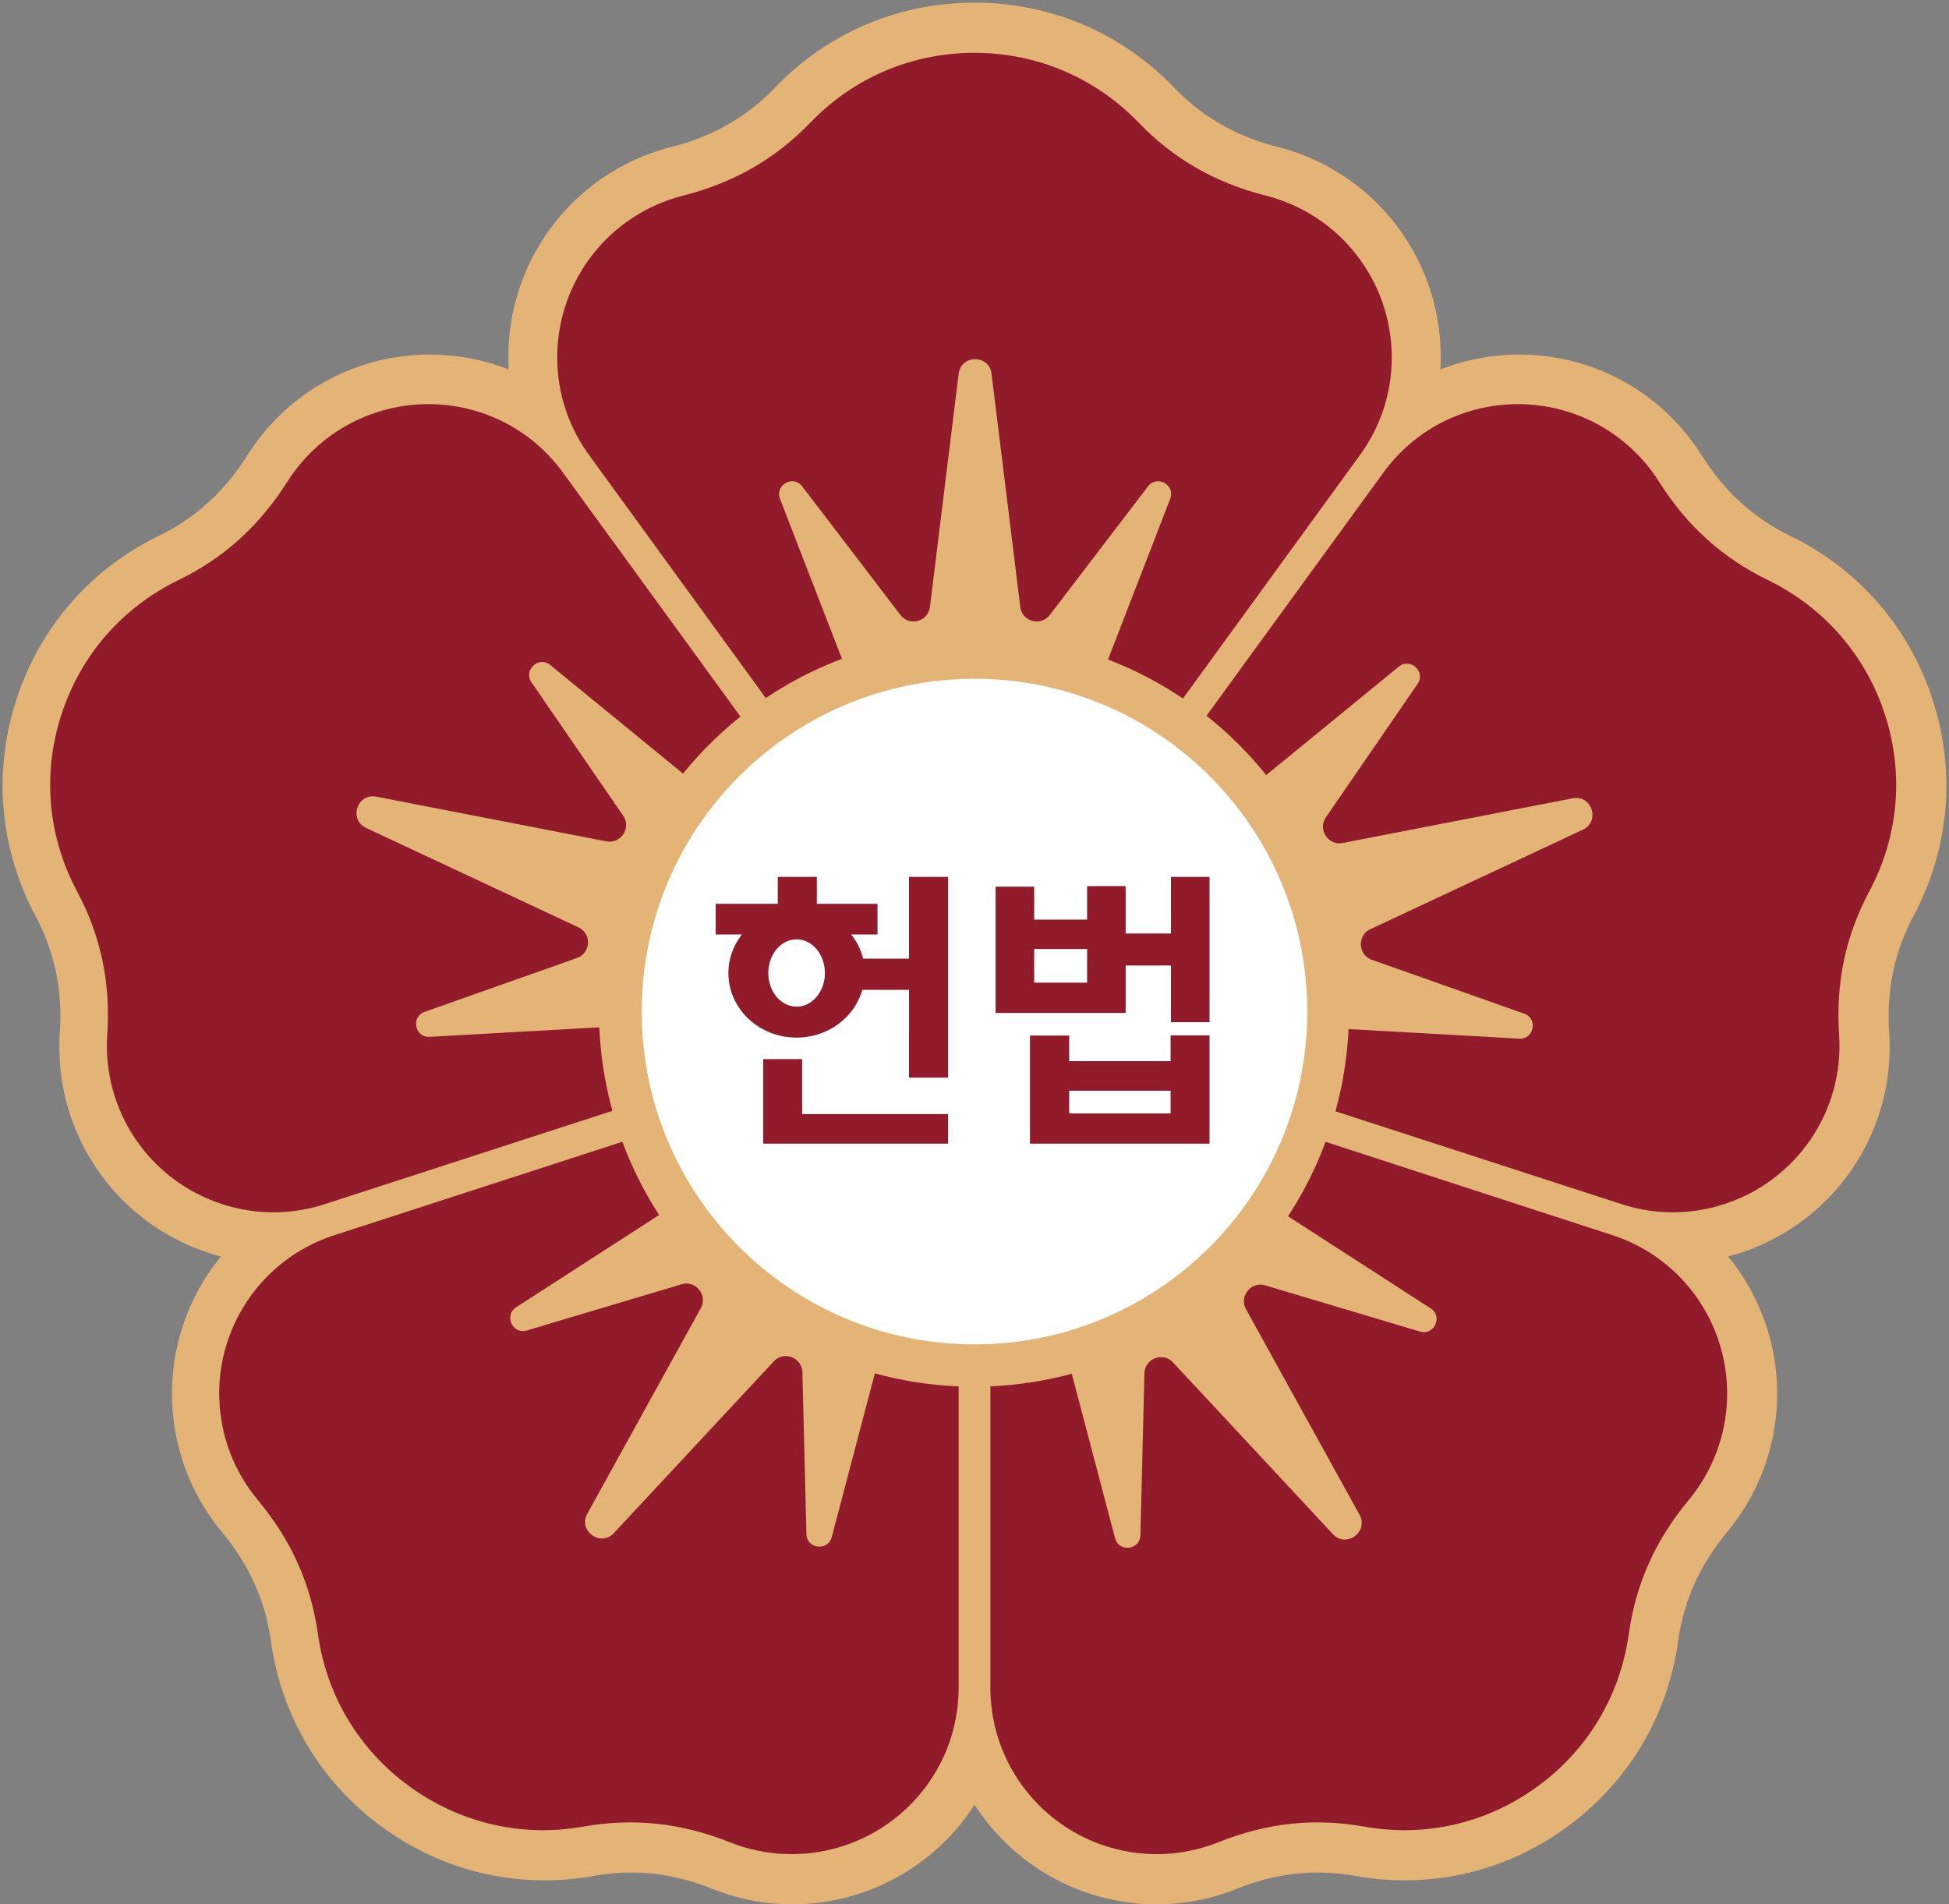
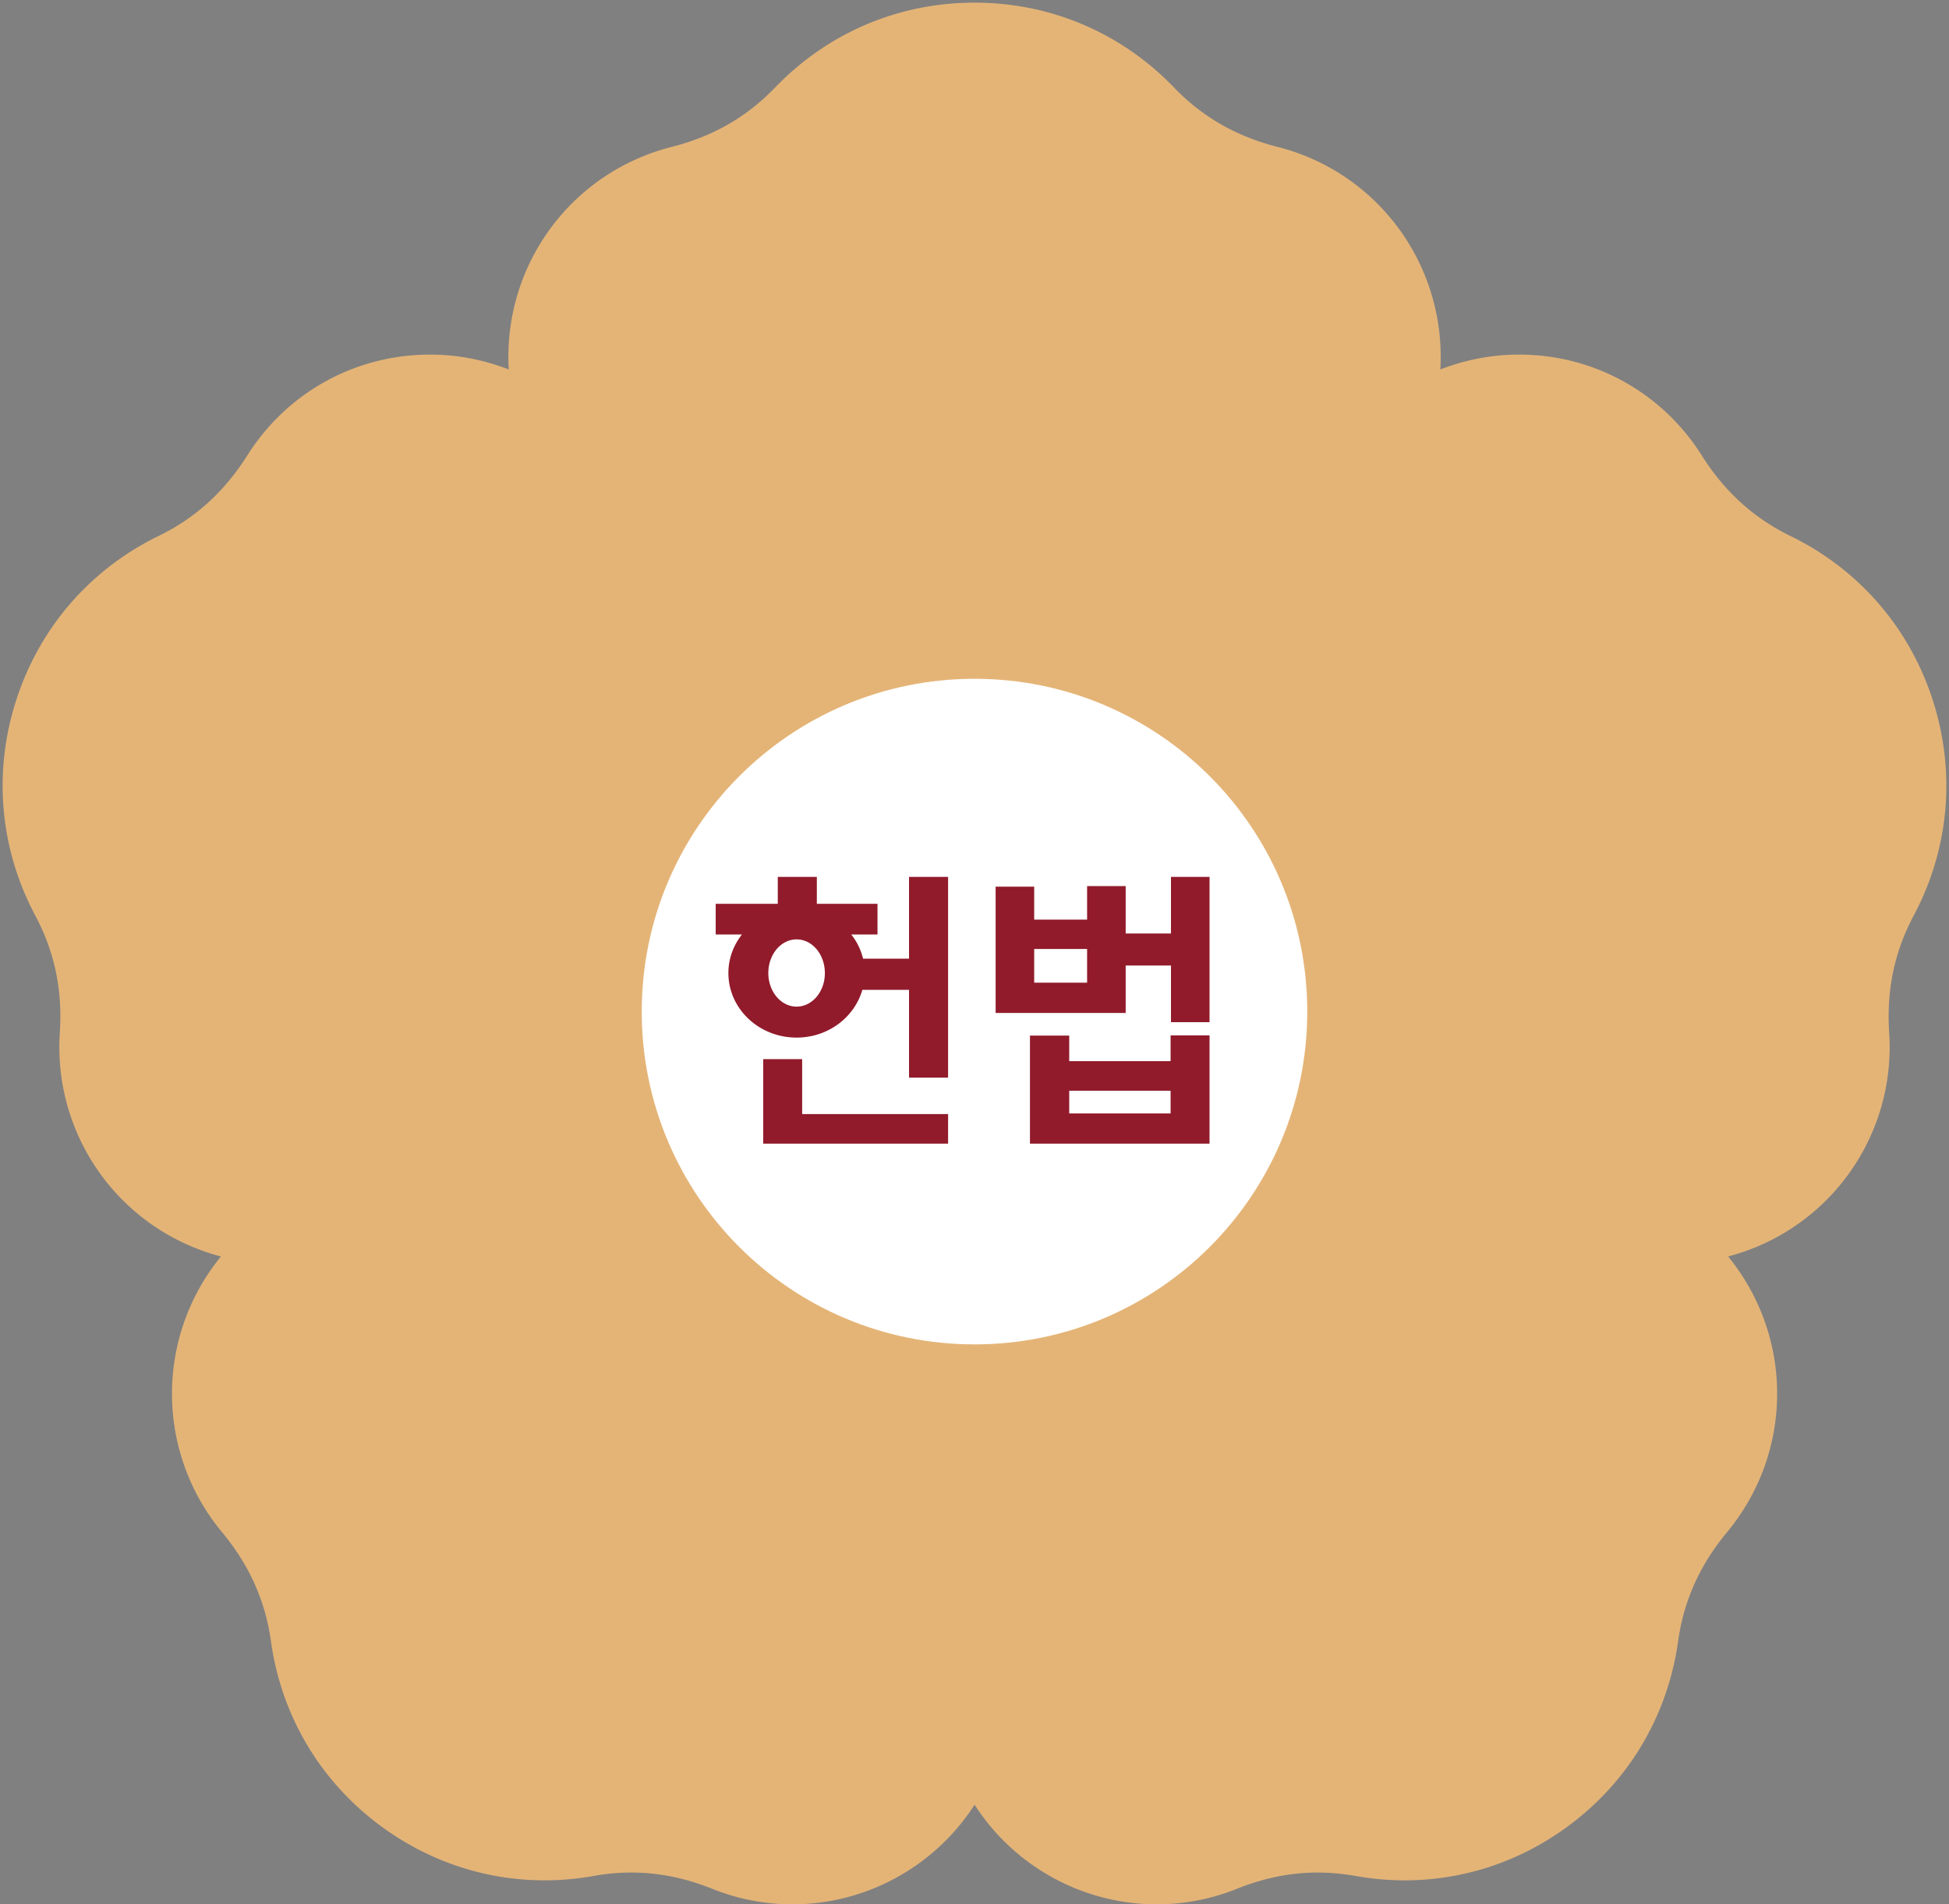
<svg xmlns="http://www.w3.org/2000/svg" width="738" height="721" overflow="hidden">
  <rect width="100%" height="100%" fill="#808080" stroke="none" />
  <defs>
    <clipPath id="a">
      <path d="M272-1h738v721H272z" />
    </clipPath>
  </defs>
  <g fill-rule="evenodd" clip-path="url(#a)" transform="translate(-272 1)">
    <path fill="#E4B477" d="M709.936 720c-26.111 0-50.884-12.652-66.259-33.849-.922-1.25-1.785-2.56-2.647-3.87a68.292 68.292 0 0 1-2.647 3.87C623.008 707.348 598.235 720 572.123 720a81.309 81.309 0 0 1-30.394-5.865c-10.349-4.138-20.371-6.162-30.661-6.162-4.669 0-9.457.417-14.245 1.28a106.144 106.144 0 0 1-18.617 1.667c-22.067 0-43.301-6.966-61.382-20.095-23.257-16.91-38.275-41.947-42.231-70.467-2.141-15.332-8.208-28.818-18.498-41.232-23.999-28.848-25.367-70.259-3.301-100.684.922-1.25 1.874-2.501 2.855-3.721a60.584 60.584 0 0 1-4.52-1.34c-35.747-11.61-58.944-45.906-56.475-83.387 1.07-16.076-1.963-30.575-9.249-44.269-13.532-25.394-16.09-54.45-7.197-81.839 8.892-27.389 28.014-49.389 53.888-61.982 13.888-6.788 24.832-16.702 33.486-30.366 15.078-23.966 40.952-38.285 69.264-38.285a81.753 81.753 0 0 1 25.367 4.049 78.569 78.569 0 0 1 4.432 1.577 83.079 83.079 0 0 1-.149-4.733c0-37.6 25.398-70.288 61.799-79.517 15.613-3.96 28.431-11.313 39.196-22.477C585.417 11.432 612.242 0 641.03 0c28.758 0 55.583 11.402 75.538 32.152 10.736 11.134 23.554 18.488 39.197 22.477 36.371 9.199 61.769 41.917 61.769 79.517 0 1.578-.06 3.156-.149 4.733a78.538 78.538 0 0 1 4.431-1.577c8.238-2.68 16.773-4.049 25.368-4.049 28.282 0 54.186 14.319 69.264 38.285 8.624 13.635 19.568 23.578 33.456 30.366 25.874 12.593 44.996 34.623 53.886 61.982 8.89 27.389 6.34 56.475-7.194 81.839-7.287 13.694-10.29 28.163-9.249 44.269 2.498 37.481-20.729 71.777-56.446 83.387-1.487.476-3.004.923-4.52 1.34.981 1.22 1.962 2.441 2.855 3.721 22.096 30.425 20.728 71.807-3.302 100.684-10.289 12.414-16.356 25.93-18.497 41.232-3.986 28.52-18.974 53.527-42.231 70.467-18.081 13.159-39.286 20.095-61.352 20.095-6.186 0-12.461-.566-18.617-1.667-4.788-.834-9.576-1.28-14.246-1.28-10.289 0-20.312 2.024-30.661 6.162A81.305 81.305 0 0 1 709.936 720Z" />
-     <path fill="#911B2B" d="M751.295 73.06c-19.16-4.852-34.923-13.902-48.183-27.685C686.694 28.377 664.614 19 640.985 19c-23.659 0-45.739 9.377-62.127 26.405-13.26 13.753-29.023 22.803-48.182 27.655C502.607 80.175 483 105.36 483 134.325c0 13.783 4.44 26.941 12.843 38.045 0-.03 145.172 199.63 145.172 199.63l145.262-199.779C794.59 161.176 799 148.078 799 134.325c-.03-28.965-19.636-54.15-47.705-61.265ZM380.756 181.449c-10.539 16.678-24.024 28.837-41.201 37.19-21.256 10.346-36.974 28.391-44.268 50.806-7.323 22.474-5.21 46.287 5.924 67.097 8.991 16.826 12.712 34.573 11.402 54.254-1.905 28.836 16.016 55.205 43.553 64.123 13.099 4.252 26.971 4.103 40.159-.446-.029 0 234.675-76.134 234.675-76.134L485.843 178.863c-7.919-11.297-19.023-19.532-32.092-23.783-27.567-8.888-57.574 1.933-72.995 26.369ZM369.659 566.983c12.644 15.175 20.07 31.749 22.724 50.673 3.281 23.387 15.627 43.918 34.773 57.784 19.176 13.896 42.557 19.281 65.849 15.116 18.848-3.333 36.92-1.399 55.291 5.921 26.93 10.742 57.617 1.875 74.676-21.543 8.111-11.128 12.257-24.399 12.018-38.294V390l-235.27 76.292c-13.241 4.047-24.514 12.051-32.626 23.149-17.029 23.418-15.985 55.315 2.565 77.542ZM900.244 181.449c10.539 16.678 24.024 28.837 41.202 37.19 21.255 10.346 36.973 28.391 44.267 50.806 7.323 22.474 5.21 46.287-5.924 67.097-8.991 16.826-12.712 34.573-11.402 54.254 1.905 28.836-16.016 55.205-43.553 64.123-13.099 4.252-26.971 4.103-40.159-.446.029 0-234.675-76.134-234.675-76.134l145.157-199.476c7.919-11.297 19.023-19.532 32.092-23.783 27.567-8.888 57.574 1.933 72.995 26.369ZM911.394 566.983c-12.6 15.175-19.999 31.749-22.644 50.673-3.269 23.387-15.571 43.918-34.649 57.784-19.107 13.896-42.405 19.281-65.613 15.116-18.781-3.333-36.788-1.399-55.094 5.921-26.833 10.742-57.411 1.875-74.409-21.543-8.083-11.128-12.213-24.399-11.975-38.294V390l234.43 76.292c13.194 4.047 24.427 12.051 32.509 23.149 16.968 23.418 15.928 55.315-2.555 77.542Z" />
    <path fill="#E4B477" d="m867.53 301.248-87.097 16.919c-5.497 1.072-9.538-5.093-6.359-9.74l34.679-50.459c3.209-4.647-2.734-10.128-7.102-6.553l-50.19 41.046c-15.631-19.451-36.254-34.672-59.907-43.757l23.535-60.795c2.05-5.272-4.993-9.234-8.41-4.736l-37.145 48.642c-3.417 4.468-10.519 2.532-11.203-3.038l-10.876-88.259c-.891-7.357-11.529-7.357-12.45 0l-10.876 88.259c-.684 5.57-7.786 7.506-11.203 3.038l-37.145-48.642c-3.417-4.498-10.46-.536-8.41 4.736l23.446 60.527c-23.743 8.966-44.455 24.098-60.174 43.459l-50.279-41.106c-4.368-3.574-10.282 1.906-7.102 6.553l34.678 50.459c3.18 4.617-.832 10.813-6.359 9.741l-87.097-16.919c-7.251-1.4-10.549 8.727-3.834 11.855l80.382 37.621c5.081 2.383 4.724 9.74-.565 11.617l-57.649 20.374c-5.319 1.876-3.744 9.8 1.902 9.472l64.216-3.604c1.129 26.123 9.301 50.429 22.643 71.041l-54.112 34.941c-4.754 3.068-1.367 10.395 4.041 8.787l58.57-17.485c5.379-1.609 9.985 4.14 7.281 9.055L494.39 572.1c-3.566 6.464 5.022 12.749 10.073 7.328l60.531-64.995c3.834-4.111 10.698-1.489 10.846 4.14l1.516 61.242c.149 5.66 8.142 6.583 9.598 1.132l16.314-61.986a141.802 141.802 0 0 0 74.557.148l16.403 62.255c1.426 5.451 9.45 4.528 9.598-1.132l1.516-61.242c.148-5.629 7.013-8.251 10.846-4.14l60.531 64.995c5.052 5.421 13.64-.864 10.074-7.328l-42.969-77.803c-2.704-4.915 1.901-10.664 7.28-9.055l58.57 17.485c5.408 1.608 8.766-5.719 4.041-8.787l-53.993-34.851c13.401-20.553 21.692-44.8 22.911-70.893l64.601 3.634c5.617.328 7.222-7.596 1.902-9.472l-57.648-20.374c-5.29-1.877-5.646-9.234-.565-11.617l80.381-37.621c6.775-3.187 3.477-13.315-3.774-11.915Z" />
    <path fill="#FFF" d="M767 382c0 69.596-56.41 126-125.985 126C571.41 508 515 451.596 515 382s56.41-126 126.015-126C710.59 256 767 312.404 767 382Z" />
    <path fill="#911B2B" d="M616.238 361.955h-17.437a23.573 23.573 0 0 0-4.48-9.156h9.951V341.19h-22.969V331h-14.792v10.19H543v11.609h9.952c-3.217 4.076-5.142 9.127-5.142 14.591 0 13.528 11.545 24.457 25.826 24.457 11.936 0 21.918-7.679 24.894-18.077h17.678V407H631v-76h-14.792v30.955Zm-42.602 18.166c-5.923 0-10.703-5.701-10.703-12.731s4.78-12.73 10.703-12.73c5.923 0 10.703 5.7 10.703 12.73.03 7.03-4.78 12.731-10.703 12.731ZM575.743 400H561v32h70v-11.199h-55.257ZM715.255 400.776h-38.39v-9.687H662V432h68v-41h-14.745v9.776Zm0 19.789h-38.39v-8.591h38.39v8.591ZM715.397 331v21.44h-17.156v-17.956h-14.603v12.685h-20.035v-12.477H649v47.824h49.241V364.56h17.156V386H730v-55h-14.603Zm-31.759 40.052h-20.035v-12.746h20.035v12.746Z" />
  </g>
</svg>